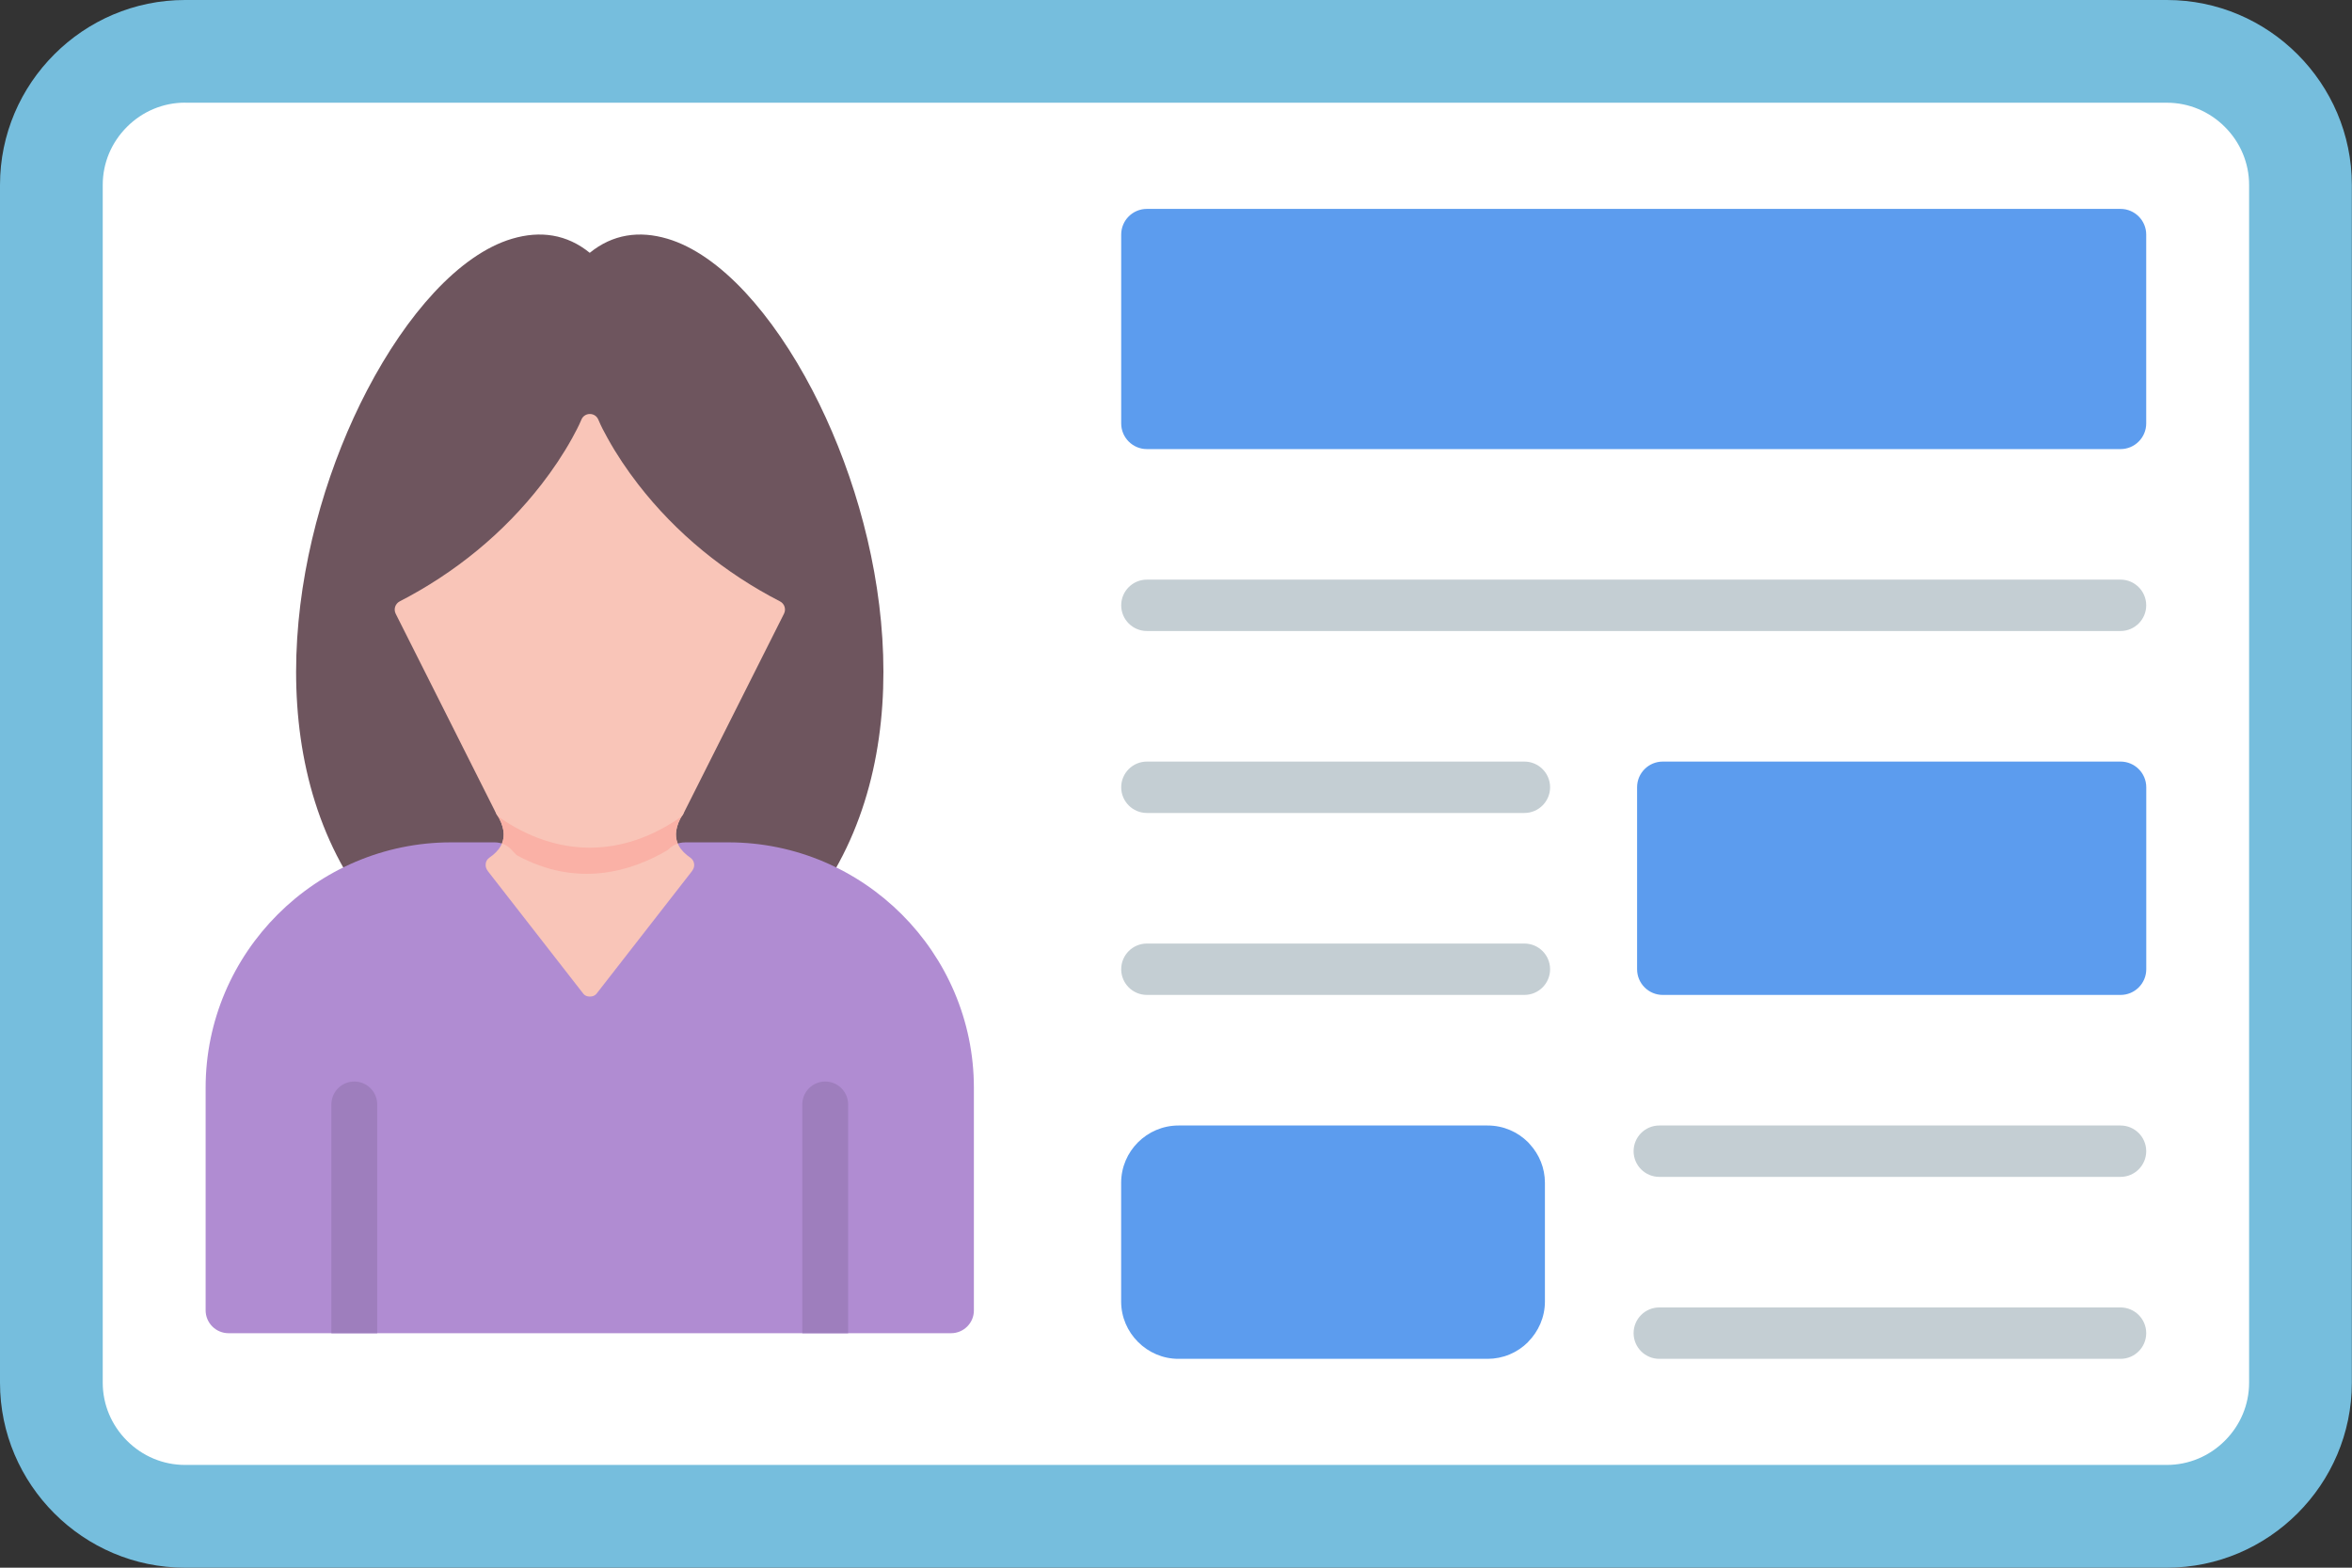
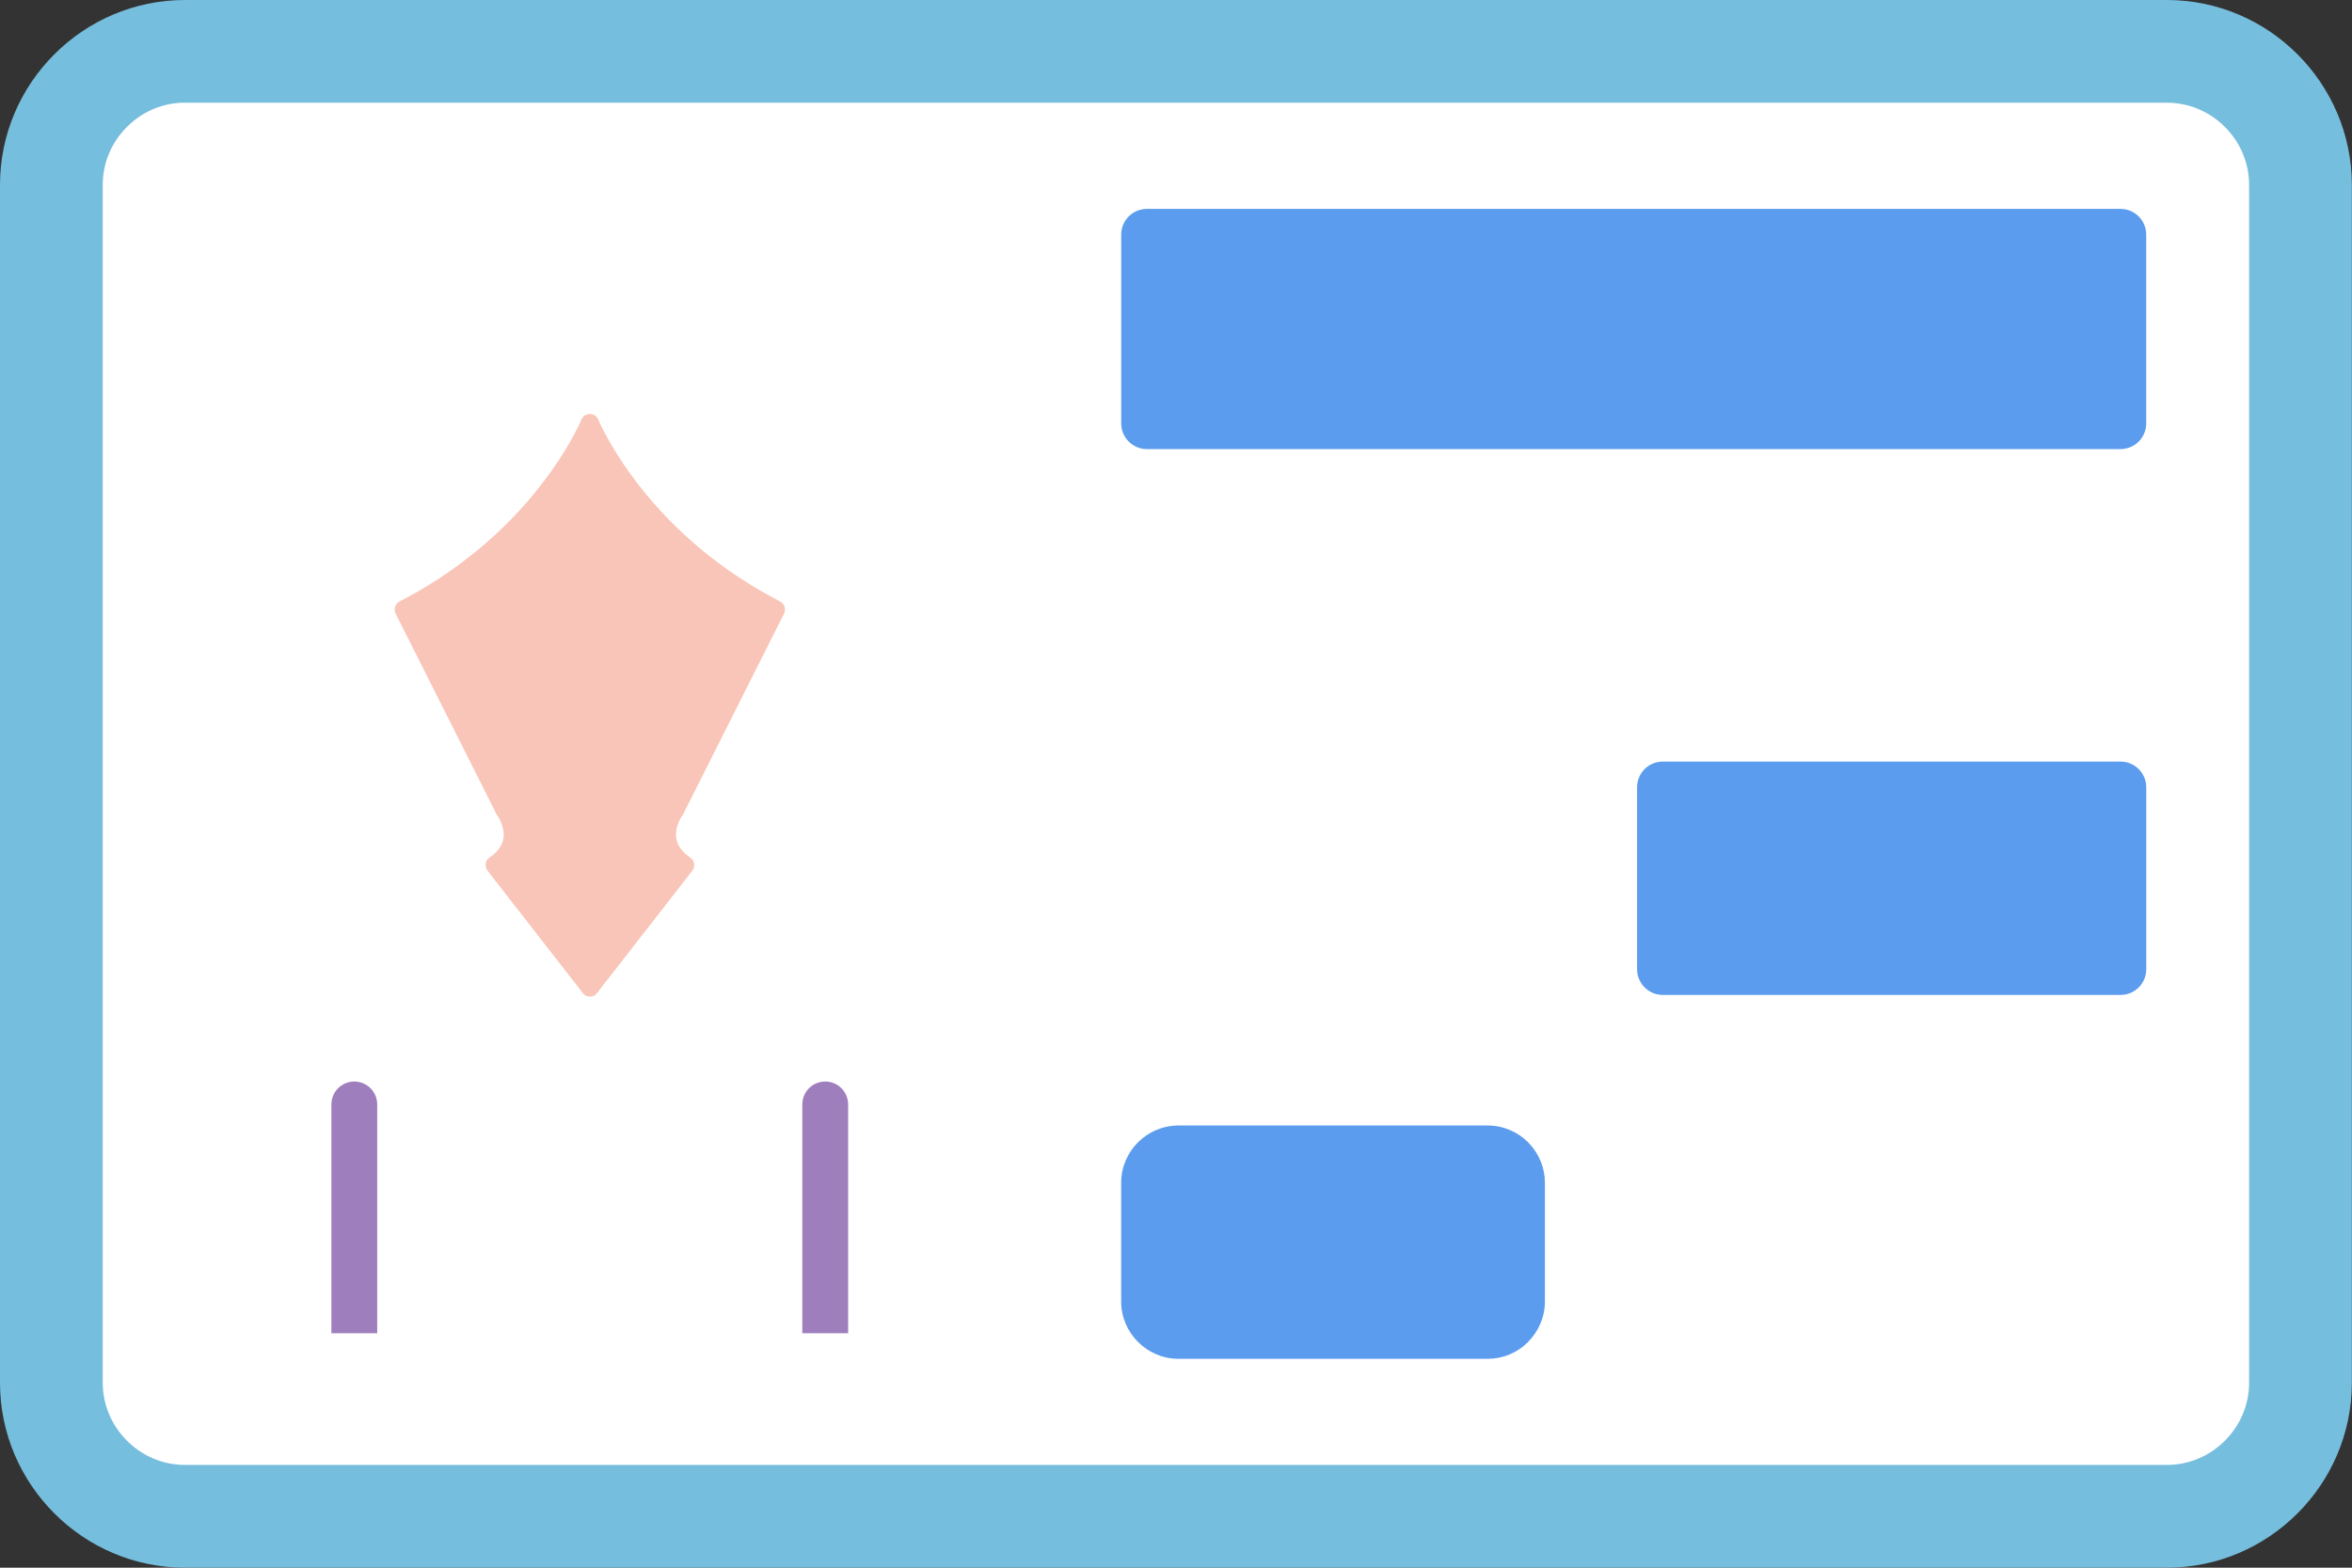
<svg xmlns="http://www.w3.org/2000/svg" width="150" height="100" viewBox="0 0 150 100" fill="none">
  <rect x="0" y="0" width="150" height="100" fill="#333333" stroke="none" />
  <path fill-rule="evenodd" clip-rule="evenodd" d="M11.798 0H138.192C141.438 0 144.389 1.326 146.525 3.465C148.663 5.604 149.99 8.551 149.99 11.798V88.202C149.99 91.448 148.663 94.4 146.525 96.535C144.386 98.674 141.438 100 138.192 100H11.798C8.551 100 5.6 98.674 3.465 96.535C1.326 94.396 0 91.448 0 88.202V11.798C0 8.551 1.326 5.6 3.465 3.465C5.6 1.326 8.551 0 11.798 0Z" fill="#76BEDD" />
  <path fill-rule="evenodd" clip-rule="evenodd" d="M11.798 6.548C10.399 6.548 9.083 7.107 8.097 8.093C7.107 9.083 6.552 10.395 6.552 11.794V88.199C6.552 89.598 7.111 90.914 8.097 91.9C9.086 92.889 10.399 93.445 11.798 93.445H138.192C139.591 93.445 140.907 92.886 141.893 91.9C142.882 90.91 143.438 89.598 143.438 88.199V11.798C143.438 10.399 142.879 9.083 141.893 8.097C140.903 7.107 139.591 6.552 138.192 6.552H11.798V6.548Z" fill="white" />
  <path fill-rule="evenodd" clip-rule="evenodd" d="M73.144 13.325H135.237C136.14 13.325 136.876 14.058 136.876 14.964V27.009C136.876 27.911 136.143 28.647 135.237 28.647H73.144C72.241 28.647 71.505 27.915 71.505 27.009V14.964C71.505 14.058 72.238 13.325 73.144 13.325Z" fill="#5C9CEE" />
-   <path fill-rule="evenodd" clip-rule="evenodd" d="M135.237 36.973C136.14 36.973 136.876 37.706 136.876 38.612C136.876 39.515 136.143 40.251 135.237 40.251H73.144C72.241 40.251 71.505 39.518 71.505 38.612C71.505 37.709 72.238 36.973 73.144 36.973H135.237ZM97.219 48.58C98.122 48.58 98.858 49.313 98.858 50.219C98.858 51.121 98.125 51.858 97.219 51.858H73.144C72.241 51.858 71.505 51.125 71.505 50.219C71.505 49.316 72.238 48.58 73.144 48.58H97.219ZM97.219 60.187C98.122 60.187 98.858 60.919 98.858 61.826C98.858 62.728 98.125 63.464 97.219 63.464H73.144C72.241 63.464 71.505 62.732 71.505 61.826C71.505 60.923 72.238 60.187 73.144 60.187H97.219ZM135.237 71.794C136.14 71.794 136.876 72.526 136.876 73.432C136.876 74.335 136.143 75.071 135.237 75.071H105.822C104.92 75.071 104.184 74.339 104.184 73.432C104.184 72.53 104.916 71.794 105.822 71.794H135.237ZM135.237 83.4C136.14 83.4 136.876 84.133 136.876 85.039C136.876 85.942 136.143 86.678 135.237 86.678H105.822C104.92 86.678 104.184 85.945 104.184 85.039C104.184 84.136 104.916 83.4 105.822 83.4H135.237Z" fill="#C4CED3" />
  <path fill-rule="evenodd" clip-rule="evenodd" d="M106.045 48.58H135.241C136.143 48.58 136.879 49.313 136.879 50.219V61.826C136.879 62.728 136.147 63.465 135.241 63.465H106.045C105.142 63.465 104.406 62.732 104.406 61.826V50.219C104.406 49.313 105.139 48.58 106.045 48.58ZM75.161 71.794H94.875C95.882 71.794 96.795 72.203 97.459 72.867C97.5 72.908 97.535 72.95 97.57 72.992C98.167 73.644 98.528 74.509 98.528 75.45V83.022C98.528 84.022 98.115 84.935 97.451 85.602L97.455 85.605C97.116 85.945 96.714 86.215 96.27 86.4C95.827 86.584 95.352 86.678 94.872 86.678H75.158C74.154 86.678 73.245 86.268 72.582 85.605L72.575 85.598C71.912 84.935 71.502 84.025 71.502 83.022V75.45C71.502 74.443 71.912 73.53 72.575 72.867C73.241 72.203 74.154 71.794 75.161 71.794Z" fill="#5C9CEE" />
-   <path fill-rule="evenodd" clip-rule="evenodd" d="M24.856 57.215H50.378C51.045 57.669 51.951 57.499 52.406 56.833C58.808 47.431 56.51 33.907 51.816 24.901C50.538 22.446 49.069 20.308 47.542 18.662C45.934 16.929 44.229 15.721 42.563 15.228C40.768 14.697 39.074 14.936 37.612 16.127C36.15 14.936 34.456 14.697 32.661 15.228C30.994 15.721 29.29 16.929 27.682 18.662C26.154 20.308 24.689 22.446 23.408 24.901C18.714 33.907 16.419 47.431 22.818 56.833C23.038 57.153 23.376 57.372 23.758 57.444C24.14 57.515 24.535 57.433 24.856 57.215Z" fill="#6E555E" />
-   <path fill-rule="evenodd" clip-rule="evenodd" d="M60.656 85.043H14.575C14.188 85.043 13.816 84.889 13.542 84.615C13.268 84.341 13.114 83.969 13.114 83.581V69.388C13.114 65.082 14.874 61.166 17.711 58.329C20.547 55.493 24.464 53.732 28.769 53.732H31.543C31.994 53.732 32.401 53.937 32.668 54.26L37.612 59.399L42.629 54.184C42.765 54.042 42.928 53.929 43.109 53.852C43.29 53.775 43.485 53.735 43.681 53.736V53.732H46.455C50.761 53.732 54.677 55.493 57.514 58.329C60.35 61.166 62.11 65.082 62.11 69.388V83.581C62.117 84.386 61.461 85.043 60.656 85.043Z" fill="#B08CD2" />
  <path d="M31.213 54.708C31.828 54.284 32.224 53.732 32.102 52.965C32.053 52.663 31.901 52.26 31.717 52.014C31.696 51.986 31.678 51.958 31.661 51.923L31.658 51.913C31.536 51.67 31.595 51.389 31.8 51.212C32.005 51.035 32.293 51.021 32.515 51.173C35.831 53.468 39.4 53.468 42.716 51.173C42.938 51.021 43.23 51.035 43.434 51.212C43.639 51.389 43.695 51.673 43.573 51.916L43.57 51.927C43.553 51.958 43.539 51.983 43.518 52.01C43.334 52.26 43.178 52.66 43.133 52.962C43.011 53.729 43.407 54.281 44.021 54.705C44.167 54.805 44.254 54.951 44.271 55.128C44.289 55.305 44.219 55.451 44.112 55.593L38.043 63.388C37.942 63.516 37.786 63.569 37.622 63.569C37.456 63.569 37.303 63.52 37.202 63.388L31.133 55.593C31.026 55.454 30.956 55.305 30.974 55.128C30.98 54.955 31.067 54.809 31.213 54.708Z" fill="#F9C5B8" />
  <path d="M31.658 51.92L25.234 39.147C25.166 39.008 25.154 38.849 25.201 38.703C25.249 38.556 25.352 38.434 25.488 38.362C29.002 36.553 32.112 34.022 34.536 30.894C35.255 29.967 35.918 28.981 36.487 27.953C36.692 27.578 36.914 27.168 37.077 26.772C37.168 26.547 37.376 26.408 37.619 26.408C37.862 26.408 38.067 26.547 38.161 26.772C38.324 27.168 38.542 27.581 38.751 27.953C39.317 28.981 39.983 29.967 40.699 30.894C43.119 34.022 46.233 36.553 49.747 38.362C50.031 38.508 50.146 38.858 50 39.147L43.577 51.92C43.532 52.01 43.473 52.08 43.386 52.139C39.667 54.711 35.571 54.711 31.852 52.139C31.765 52.08 31.706 52.01 31.658 51.92Z" fill="#F9C5B8" />
-   <path d="M32.012 53.805C32.272 53.892 32.498 54.052 32.668 54.257L32.949 54.548C36.827 56.673 40.306 55.572 42.594 54.218L42.633 54.18C42.803 54.007 43.004 53.882 43.219 53.809C43.115 53.559 43.077 53.281 43.129 52.968C43.178 52.666 43.331 52.264 43.514 52.017C43.478 52.066 43.433 52.108 43.383 52.142C39.664 54.715 35.567 54.715 31.849 52.142C31.765 52.087 31.706 52.017 31.661 51.93C31.678 51.962 31.692 51.989 31.717 52.021C31.901 52.271 32.057 52.67 32.102 52.972C32.151 53.281 32.116 53.559 32.012 53.805Z" fill="#FAB1A6" />
  <path fill-rule="evenodd" clip-rule="evenodd" d="M24.061 85.043H21.134V70.45C21.134 70.062 21.288 69.691 21.562 69.416C21.836 69.142 22.208 68.988 22.596 68.988C22.983 68.988 23.355 69.142 23.629 69.416C23.903 69.691 24.057 70.062 24.057 70.45V85.043H24.061ZM54.094 85.043H51.167V70.45C51.167 70.062 51.321 69.691 51.595 69.416C51.869 69.142 52.241 68.988 52.628 68.988C53.016 68.988 53.388 69.142 53.662 69.416C53.936 69.691 54.09 70.062 54.09 70.45V85.043H54.094Z" fill="#9E7EBD" />
</svg>